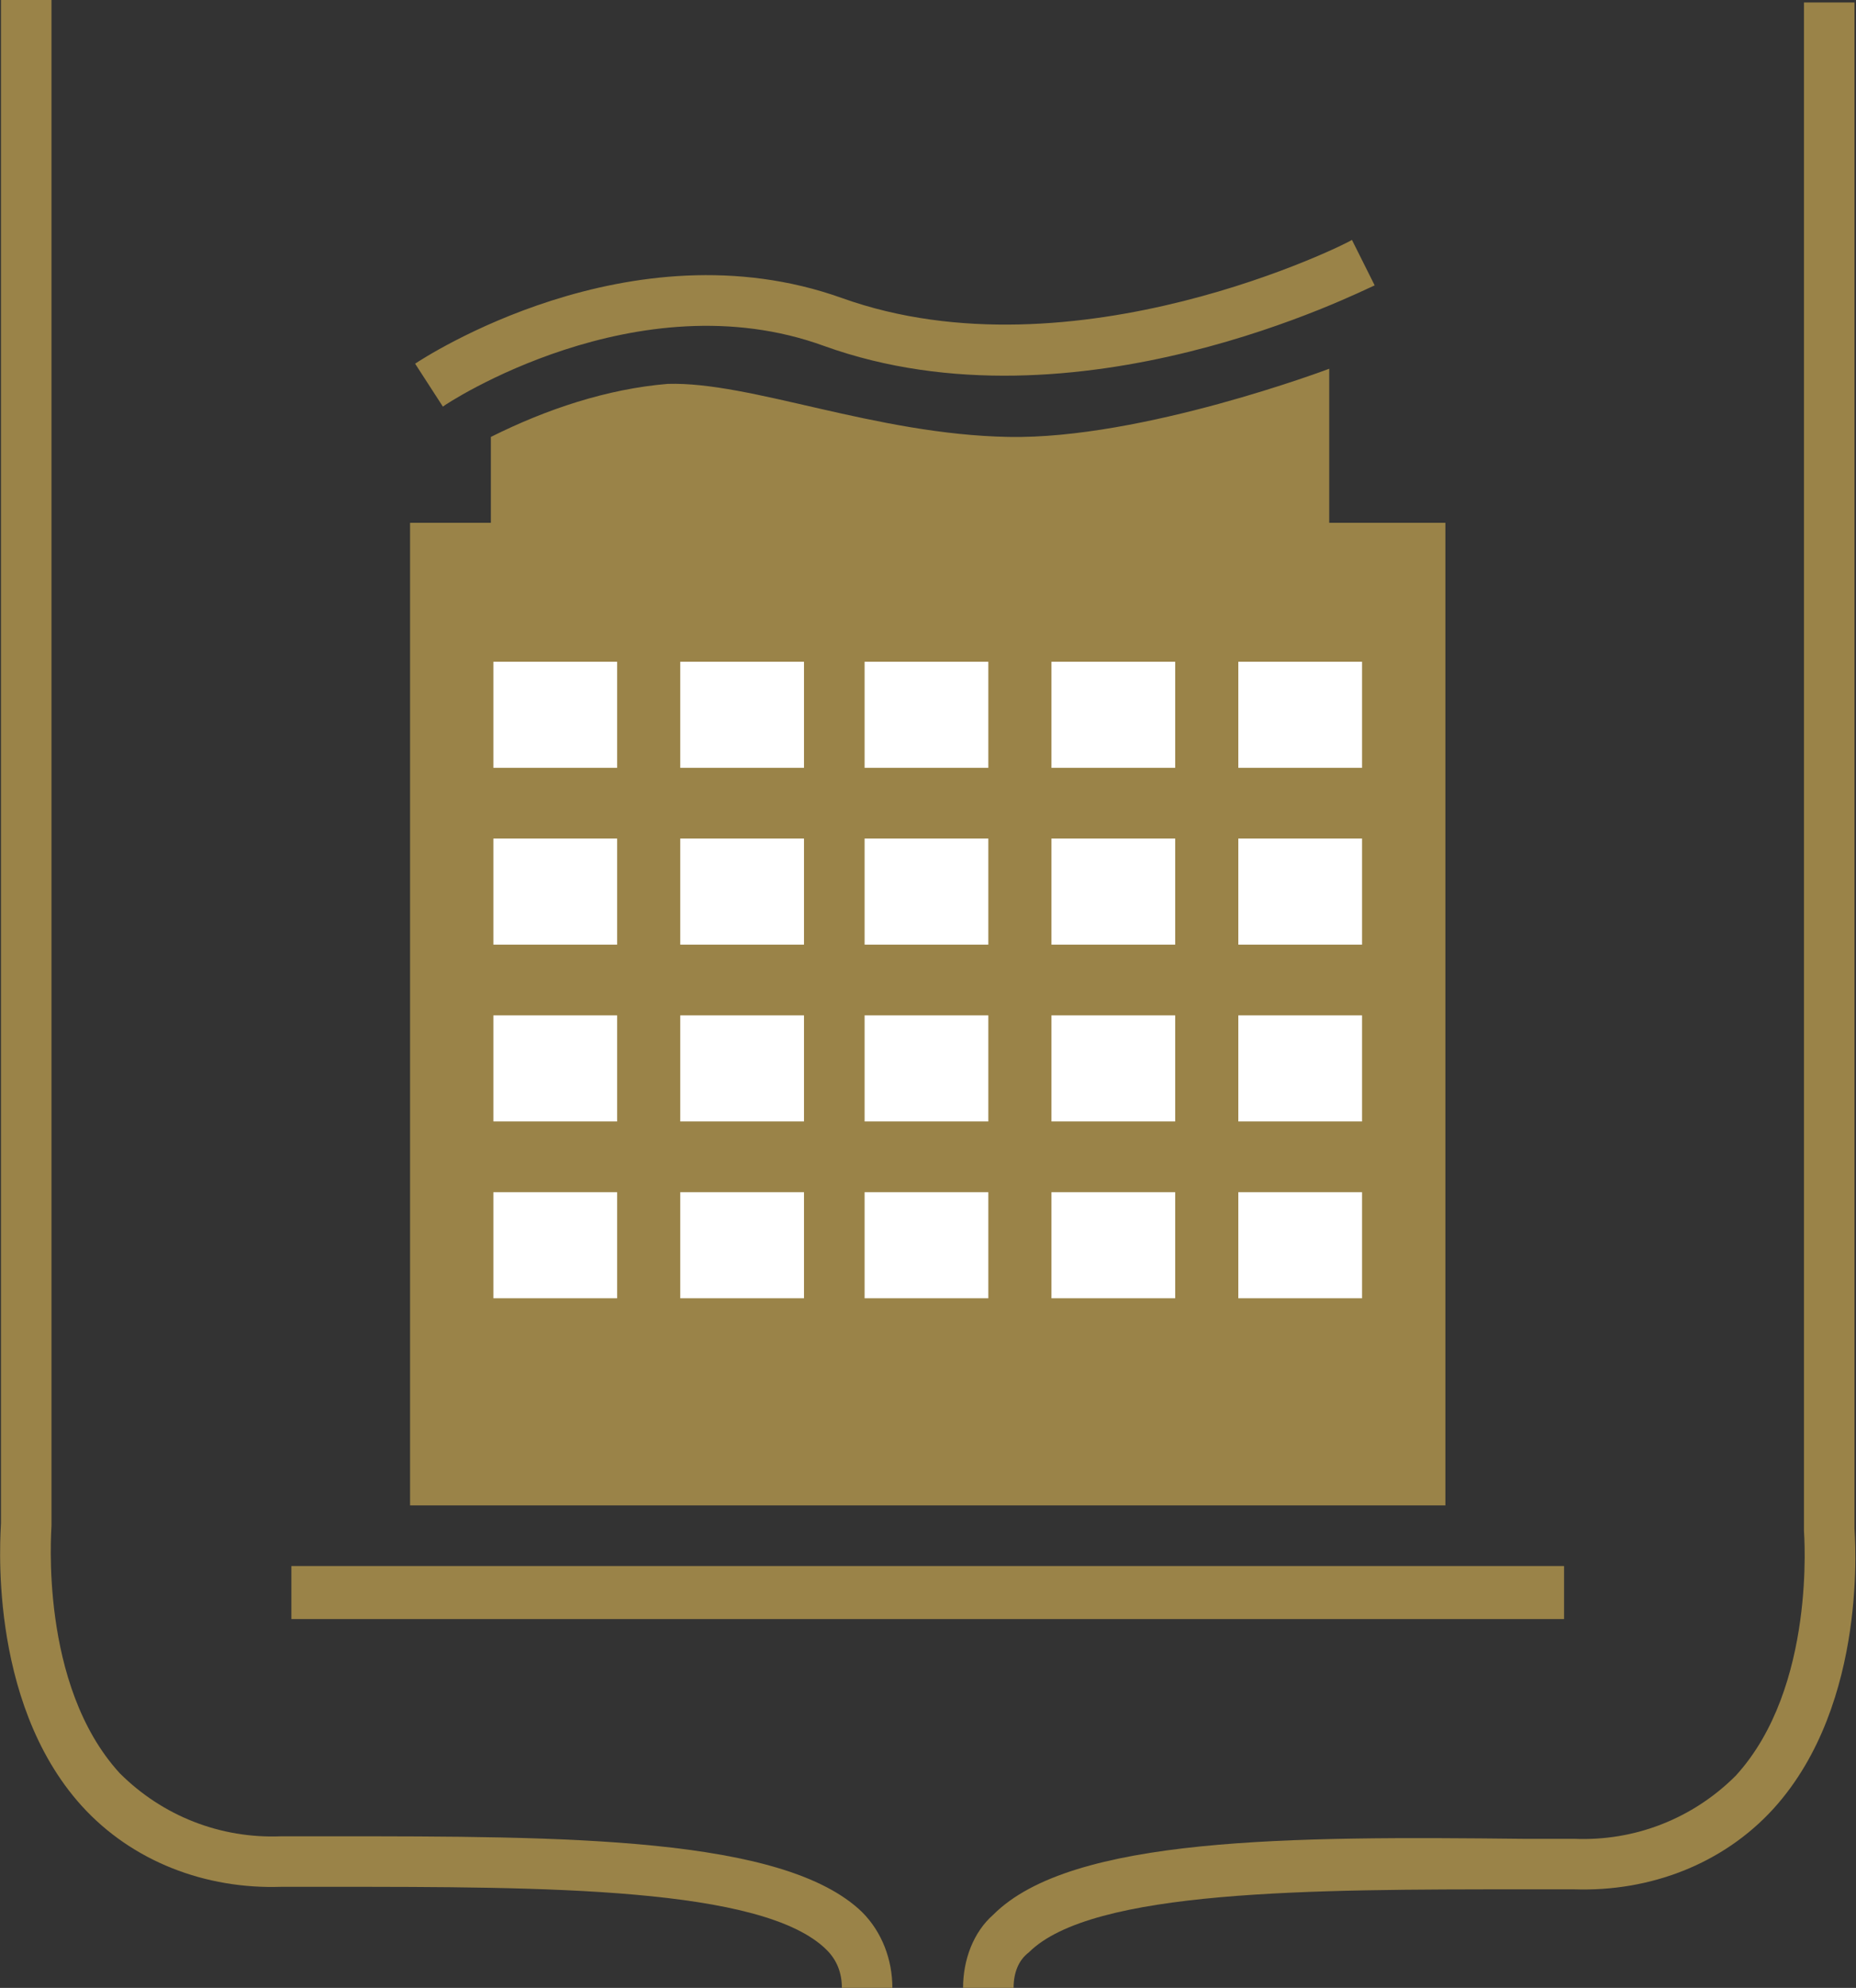
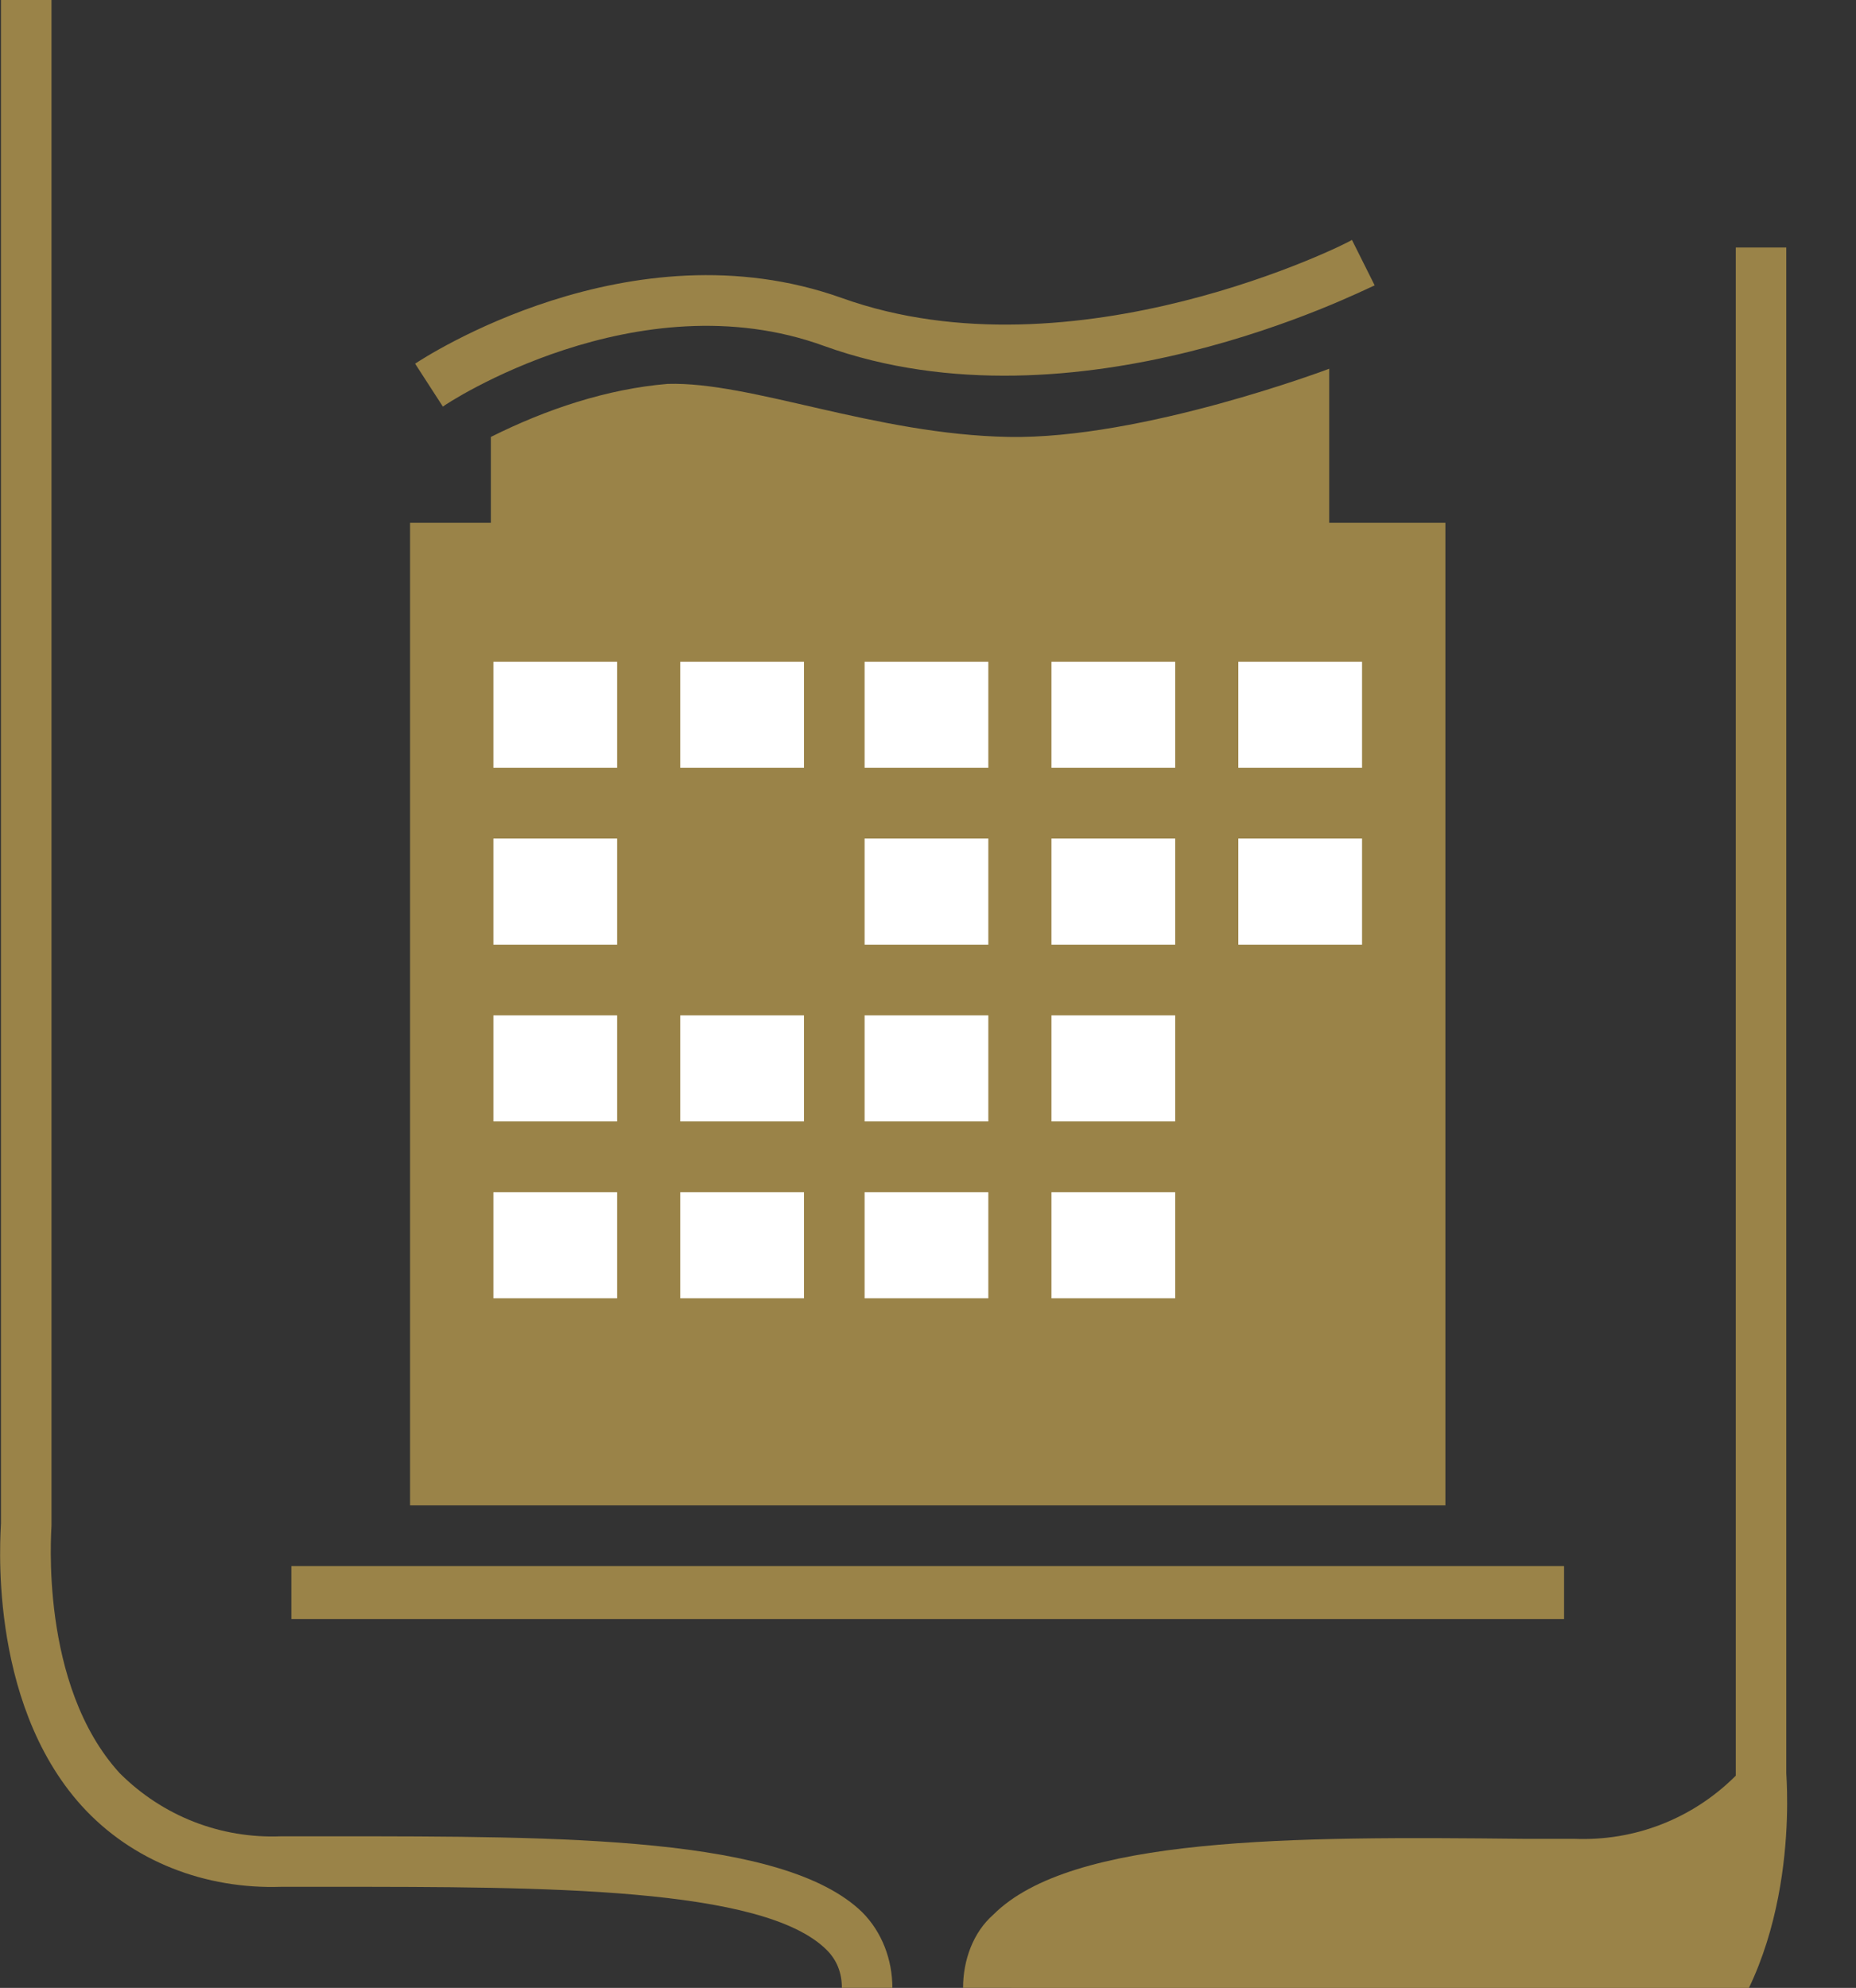
<svg xmlns="http://www.w3.org/2000/svg" version="1.1" id="Laag_1" x="0px" y="0px" viewBox="0 0 73.5 78.7" style="enable-background:new 0 0 73.5 78.7;" xml:space="preserve">
  <rect x="0" y="0" width="73.5" height="78.7" fill="#333333" stroke="none" />
  <style type="text/css">
	.st0{fill:#9A8348;}
	.st1{fill:#FFFFFF;}
</style>
  <g id="Group_907" transform="translate(-307.161 -246.402)">
    <g id="Group_940">
      <g id="Group_939">
        <g id="Group_937">
-           <path id="Path_1544" class="st0" d="M347.3,325.1h-2c0-1.1,0.4-2.2,1.2-2.9c3.1-3.1,11.8-3.1,21-3h2c2.4,0.1,4.7-0.8,6.4-2.5      c3.2-3.5,2.7-9.6,2.7-9.7v-60.5h2v60.4c0,0.2,0.6,6.9-3.2,11.1c-2,2.2-4.9,3.3-7.9,3.2h-2c-8.4,0-17.1,0-19.6,2.5      C347.5,324,347.3,324.5,347.3,325.1z" />
+           <path id="Path_1544" class="st0" d="M347.3,325.1h-2c0-1.1,0.4-2.2,1.2-2.9c3.1-3.1,11.8-3.1,21-3h2c2.4,0.1,4.7-0.8,6.4-2.5      v-60.5h2v60.4c0,0.2,0.6,6.9-3.2,11.1c-2,2.2-4.9,3.3-7.9,3.2h-2c-8.4,0-17.1,0-19.6,2.5      C347.5,324,347.3,324.5,347.3,325.1z" />
        </g>
        <g id="Group_938">
          <path id="Path_1545" class="st0" d="M342.5,325.1h-2c0-0.6-0.2-1.1-0.6-1.5c-2.5-2.5-11.2-2.5-19.6-2.5h-2c-3,0.1-5.9-1-7.9-3.2      c-3.8-4.2-3.2-10.9-3.2-11.2v-60.3h2v60.4c0,0.2-0.5,6.3,2.7,9.8c1.7,1.7,4,2.6,6.4,2.5h2c9.2,0,17.9,0,21,3      C342.1,322.9,342.5,324,342.5,325.1z" />
        </g>
      </g>
      <g id="Group_906">
        <g id="Rectangle_111">
          <rect id="Rectangle_132" x="318.7" y="308.4" class="st0" width="50.4" height="2.1" />
        </g>
      </g>
    </g>
    <path id="Path_1546" class="st0" d="M359.8,267.1v-6.1c0,0-7.4,2.8-12.7,2.7s-10.2-2.2-13.5-2.1c-2.4,0.2-4.8,1-7,2.1v3.4h-3.2   v38.9h14.2l7.3,0l5.3,0h14.2v-38.9H359.8z" />
    <g id="Group_946">
      <g id="Group_941">
        <rect id="Rectangle_133" x="341.4" y="279.6" class="st1" width="4.9" height="4.2" />
      </g>
      <g id="Group_942">
-         <rect id="Rectangle_134" x="334.1" y="279.6" class="st1" width="4.9" height="4.2" />
-       </g>
+         </g>
      <g id="Group_943">
        <rect id="Rectangle_135" x="326.7" y="279.6" class="st1" width="4.9" height="4.2" />
      </g>
      <g id="Group_944">
        <rect id="Rectangle_136" x="348.8" y="279.6" class="st1" width="4.9" height="4.2" />
      </g>
      <g id="Group_945">
        <rect id="Rectangle_137" x="356.2" y="279.6" class="st1" width="4.9" height="4.2" />
      </g>
    </g>
    <g id="Group_952">
      <g id="Group_947">
        <rect id="Rectangle_138" x="341.4" y="272.6" class="st1" width="4.9" height="4.2" />
      </g>
      <g id="Group_948">
        <rect id="Rectangle_139" x="334.1" y="272.6" class="st1" width="4.9" height="4.2" />
      </g>
      <g id="Group_949">
        <rect id="Rectangle_140" x="326.7" y="272.6" class="st1" width="4.9" height="4.2" />
      </g>
      <g id="Group_950">
        <rect id="Rectangle_141" x="348.8" y="272.6" class="st1" width="4.9" height="4.2" />
      </g>
      <g id="Group_951">
        <rect id="Rectangle_142" x="356.2" y="272.6" class="st1" width="4.9" height="4.2" />
      </g>
    </g>
    <g id="Group_958">
      <g id="Group_953">
        <rect id="Rectangle_143" x="341.4" y="286.6" class="st1" width="4.9" height="4.2" />
      </g>
      <g id="Group_954">
        <rect id="Rectangle_144" x="334.1" y="286.6" class="st1" width="4.9" height="4.2" />
      </g>
      <g id="Group_955">
        <rect id="Rectangle_145" x="326.7" y="286.6" class="st1" width="4.9" height="4.2" />
      </g>
      <g id="Group_956">
        <rect id="Rectangle_146" x="348.8" y="286.6" class="st1" width="4.9" height="4.2" />
      </g>
      <g id="Group_957">
-         <rect id="Rectangle_147" x="356.2" y="286.6" class="st1" width="4.9" height="4.2" />
-       </g>
+         </g>
    </g>
    <g id="Group_964">
      <g id="Group_959">
        <rect id="Rectangle_148" x="341.4" y="293.6" class="st1" width="4.9" height="4.2" />
      </g>
      <g id="Group_960">
        <rect id="Rectangle_149" x="334.1" y="293.6" class="st1" width="4.9" height="4.2" />
      </g>
      <g id="Group_961">
        <rect id="Rectangle_150" x="326.7" y="293.6" class="st1" width="4.9" height="4.2" />
      </g>
      <g id="Group_962">
        <rect id="Rectangle_151" x="348.8" y="293.6" class="st1" width="4.9" height="4.2" />
      </g>
      <g id="Group_963">
-         <rect id="Rectangle_152" x="356.2" y="293.6" class="st1" width="4.9" height="4.2" />
-       </g>
+         </g>
    </g>
    <g id="Group_965">
      <path id="Path_1547" class="st0" d="M324.7,262.5l-1.1-1.7c0.3-0.2,8.5-5.6,16.9-2.6c9.2,3.3,20.1-2.2,20.2-2.3l0.9,1.8    c-0.5,0.2-11.8,6-21.8,2.4C332.4,257.4,324.8,262.4,324.7,262.5z" />
    </g>
  </g>
</svg>